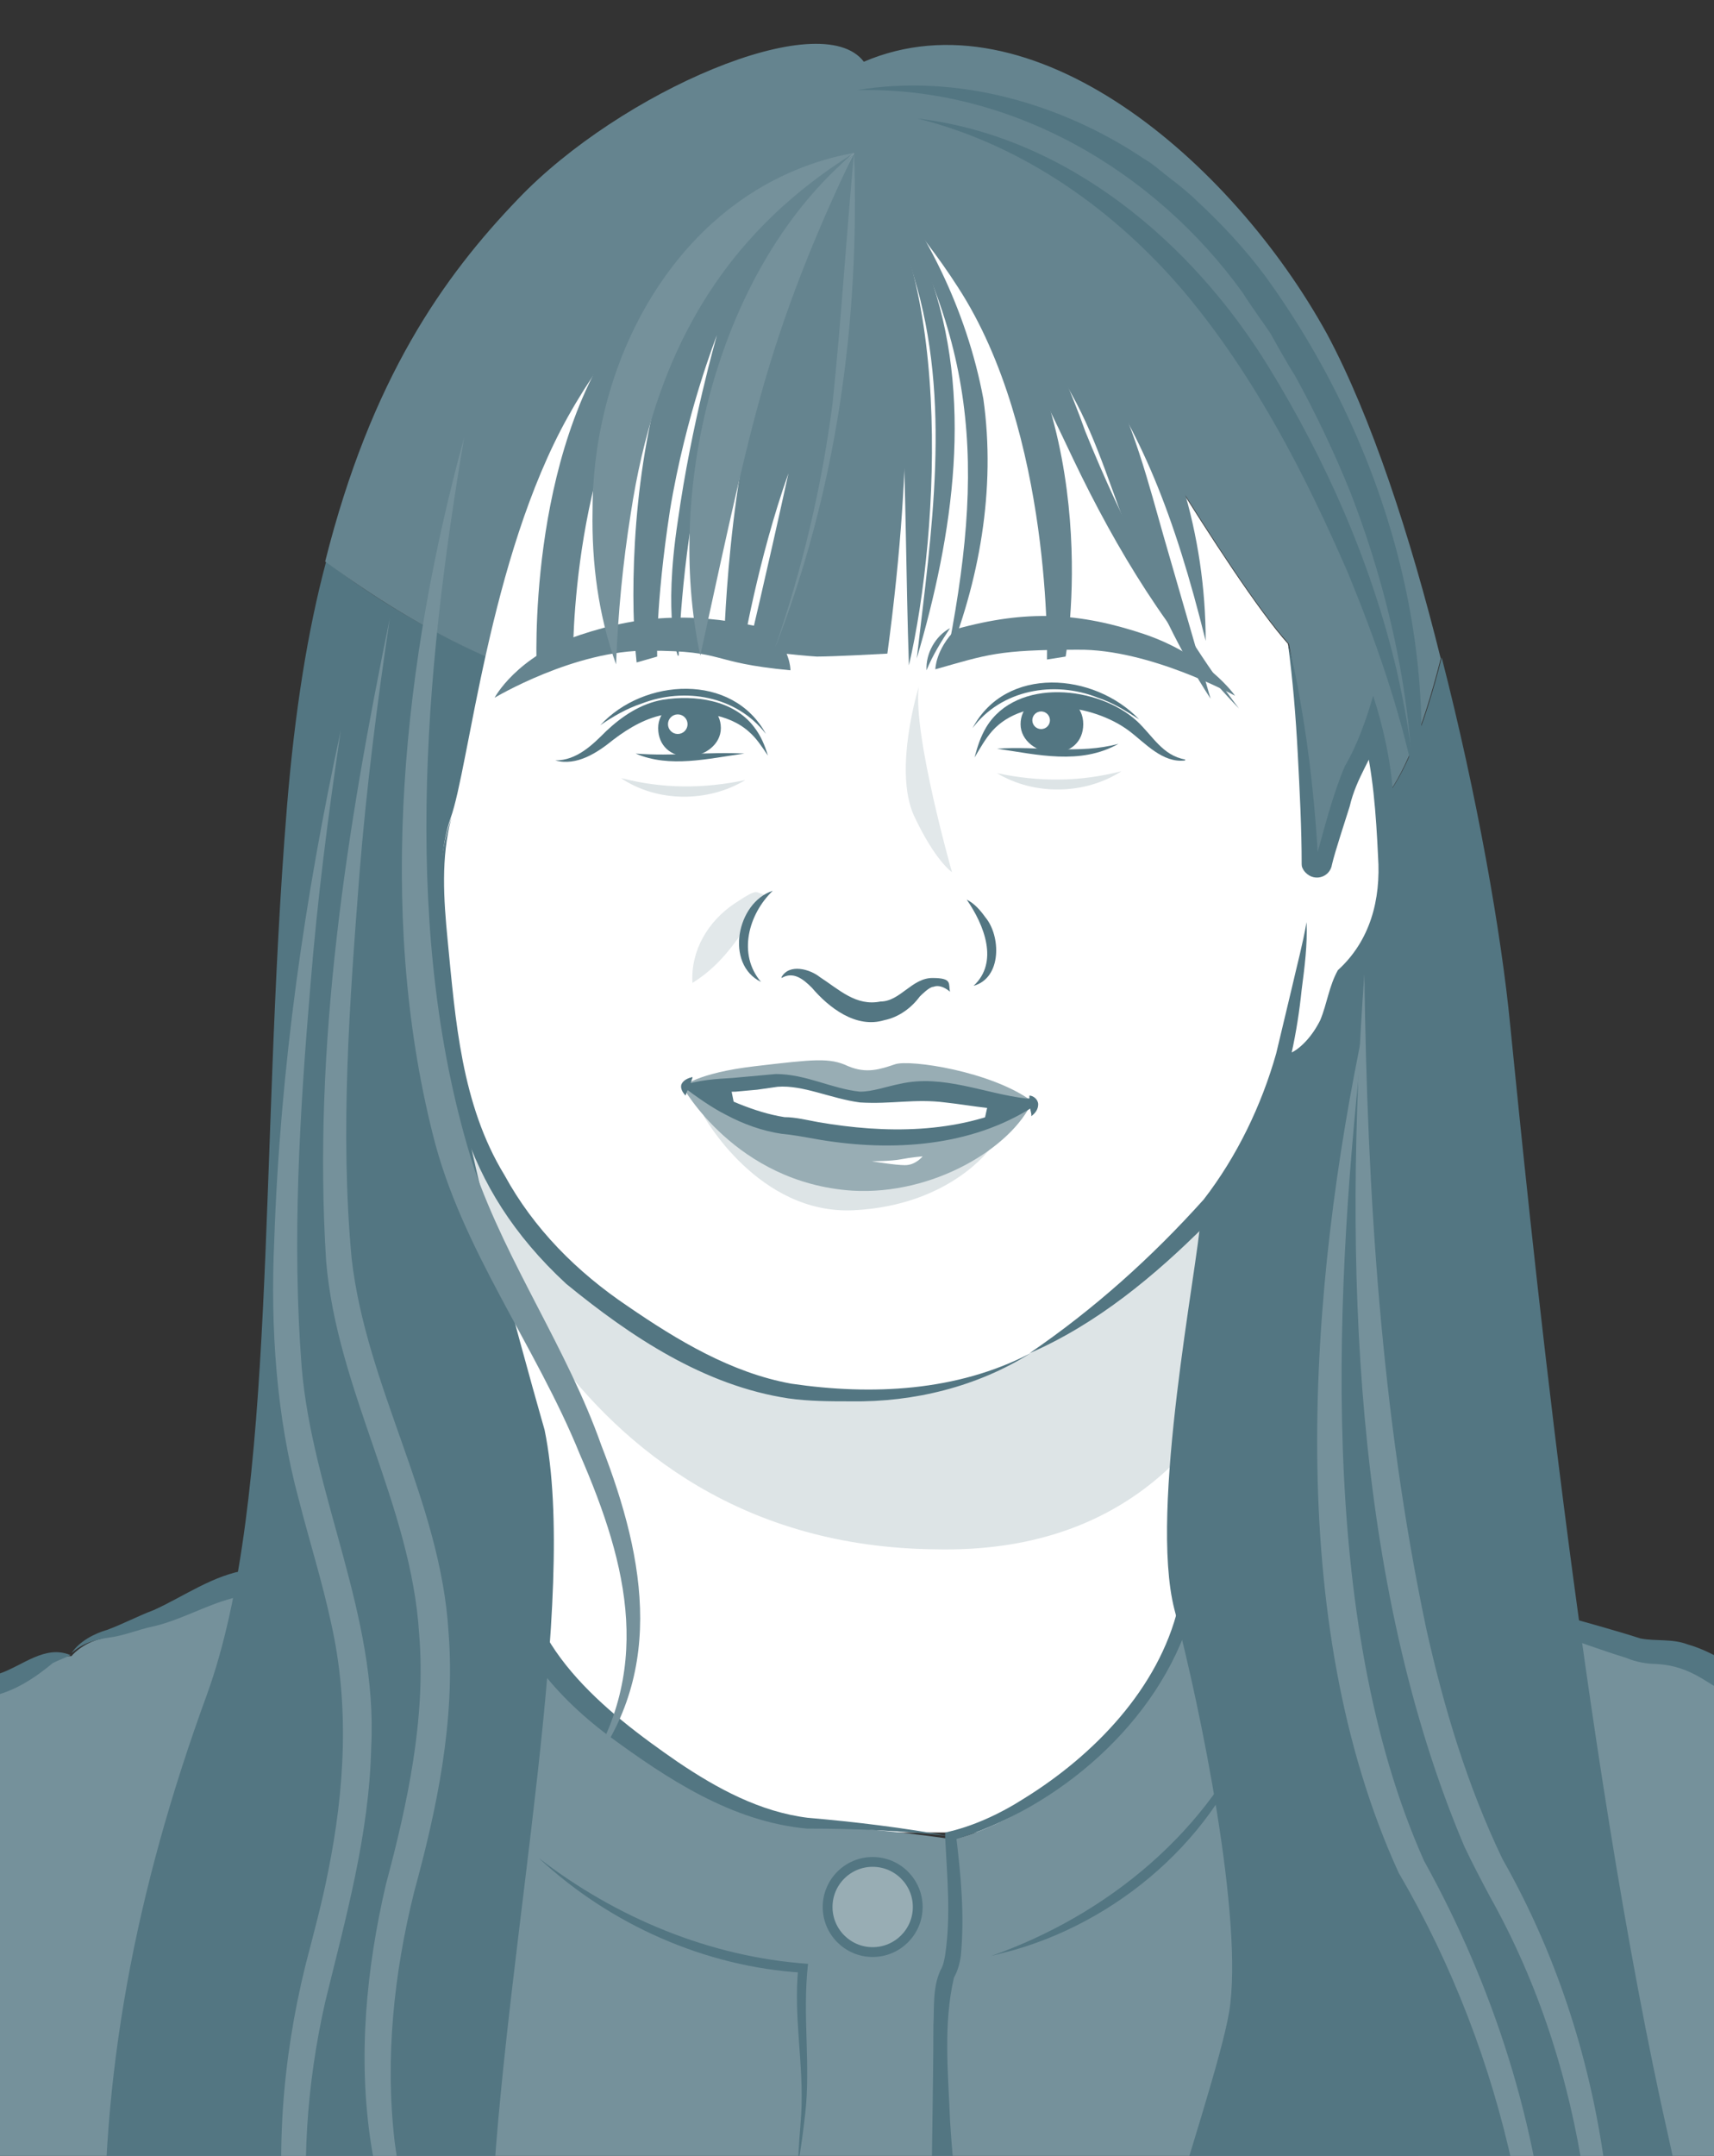
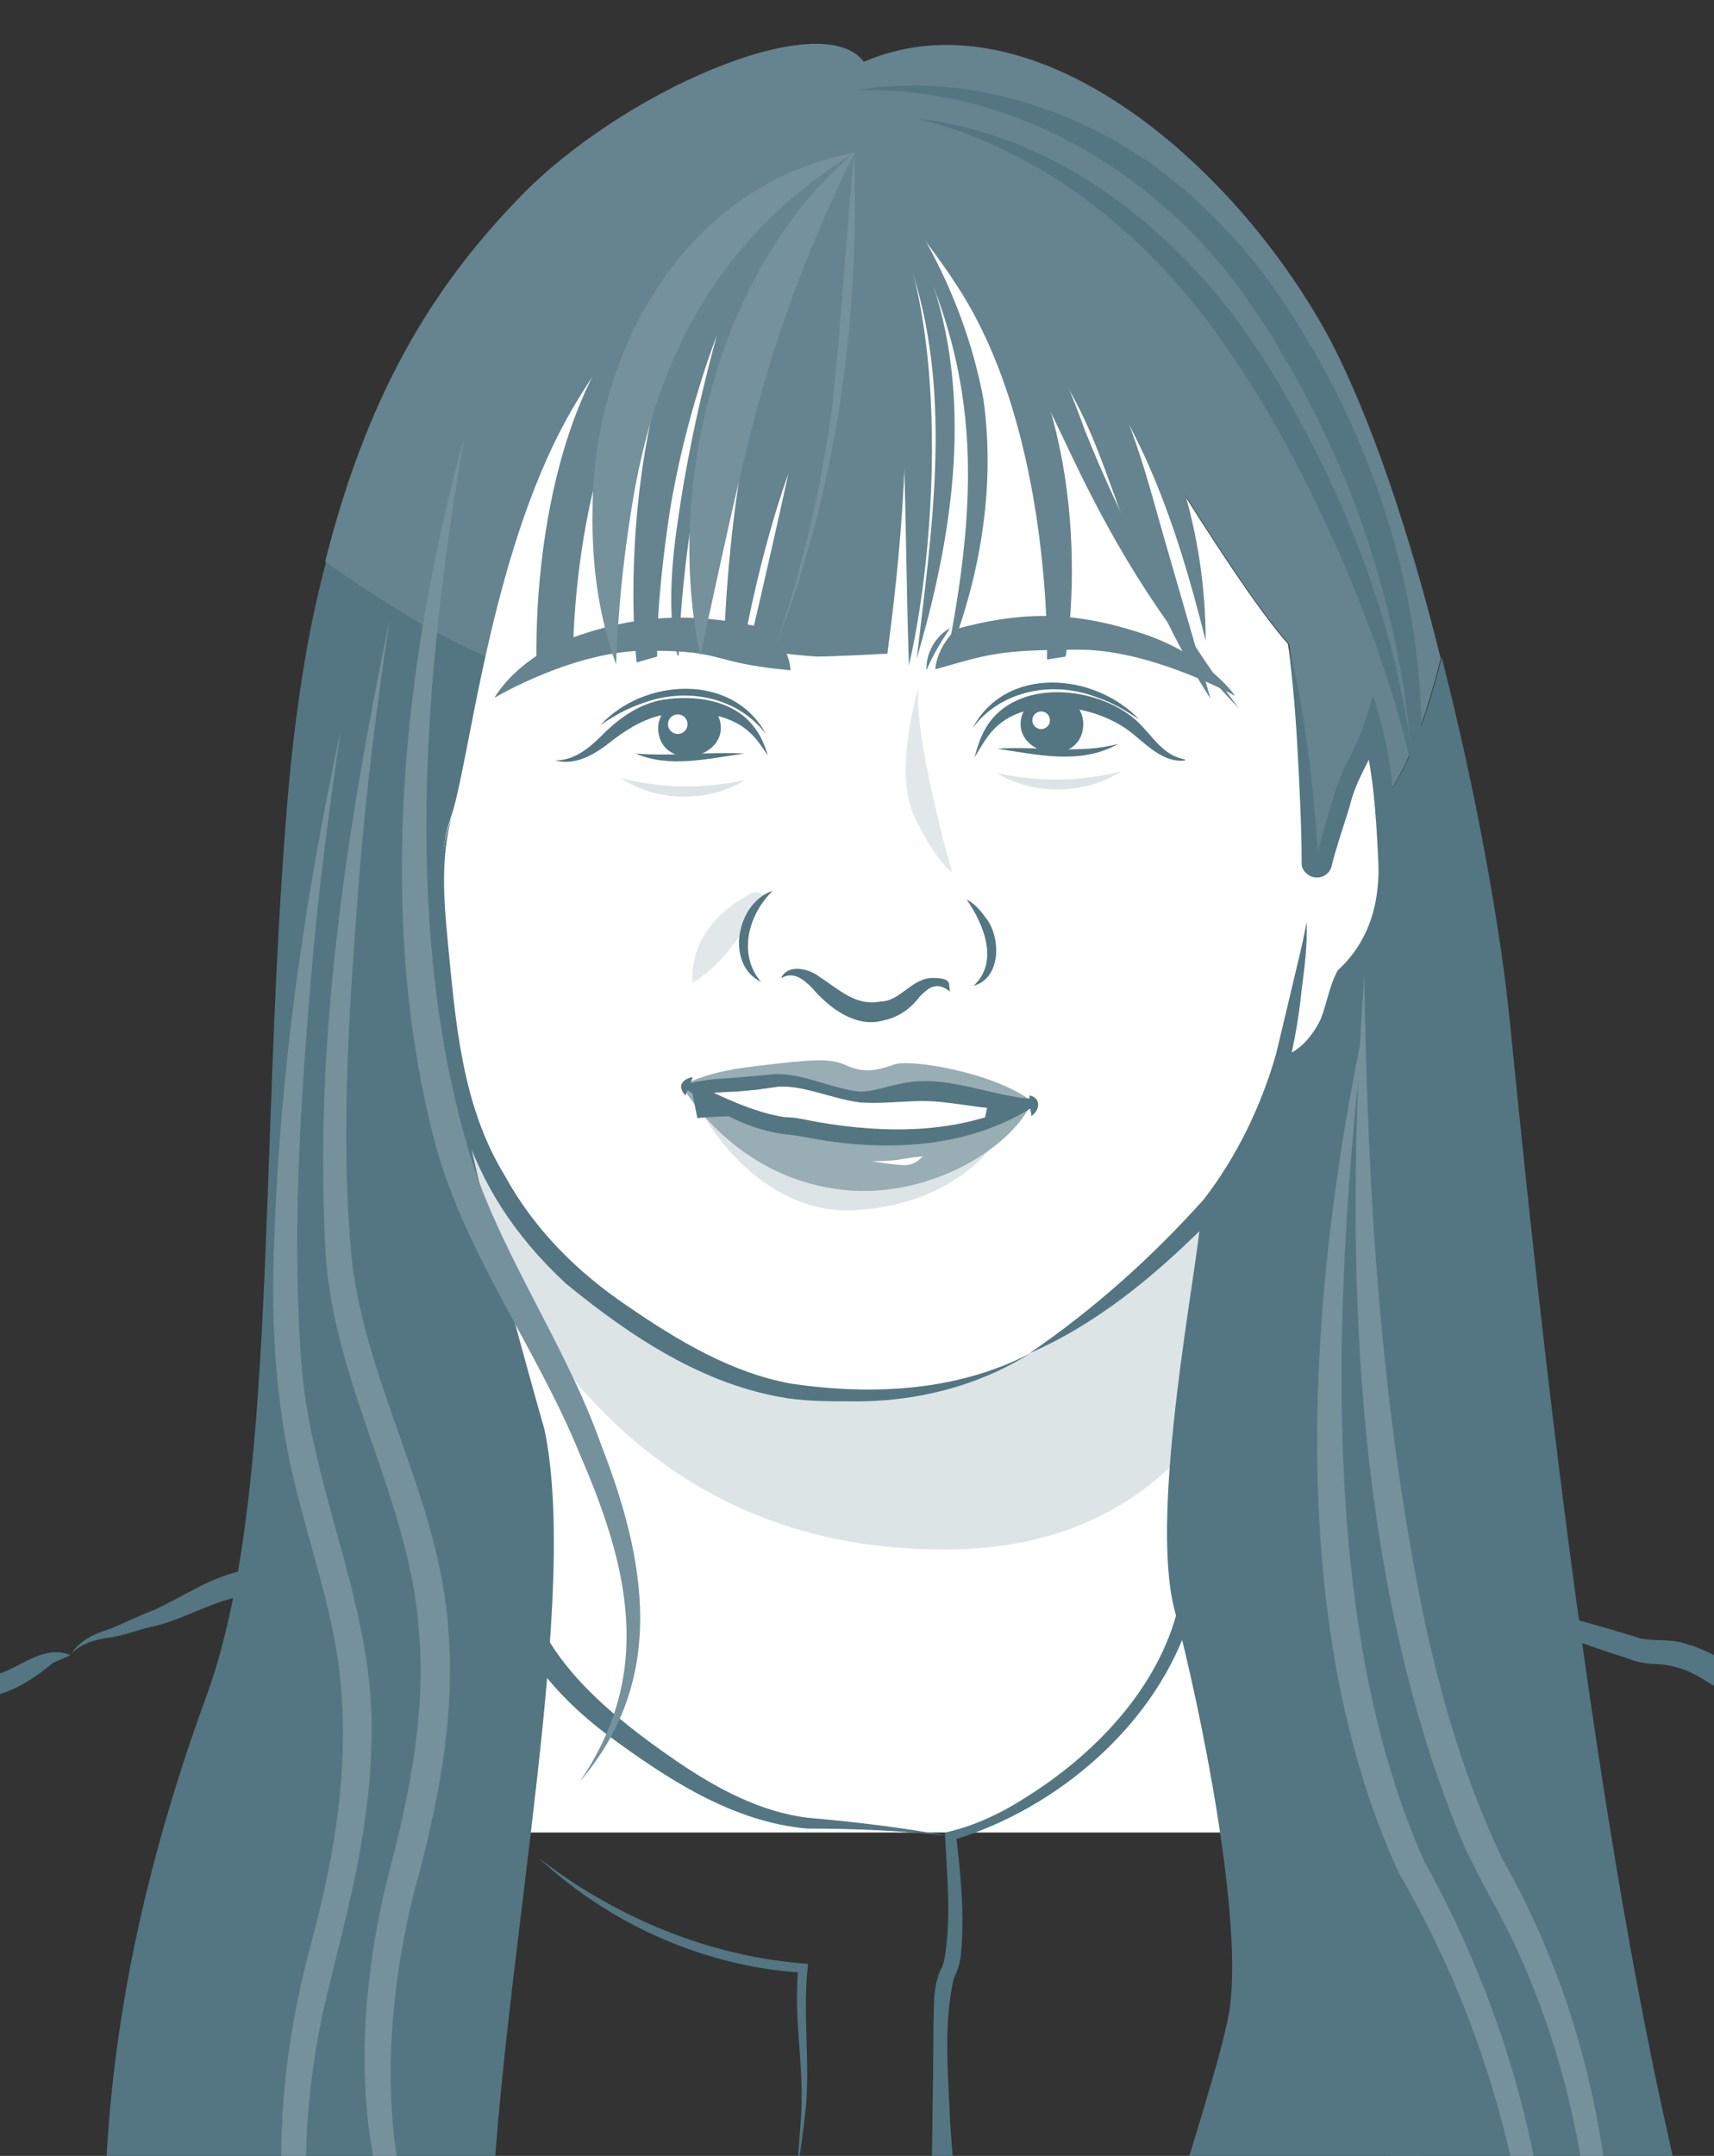
<svg xmlns="http://www.w3.org/2000/svg" id="_レイヤー_2" version="1.1" viewBox="0 0 175 220">
  <rect x="0" y="0" width="175" height="220" fill="#333333" stroke="none" />
  <defs>
    <style>
      .st0 {
        fill: #65848f;
      }

      .st1 {
        fill: #537682;
      }

      .st2 {
        fill: #fff;
      }

      .st3 {
        fill: none;
      }

      .st4 {
        fill: #dde4e6;
      }

      .st5 {
        stroke: #537682;
        stroke-miterlimit: 10;
      }

      .st5, .st6 {
        fill: #98adb4;
      }

      .st7 {
        fill: #e2e8ea;
      }

      .st8 {
        fill: #75919b;
      }

      .st9 {
        clip-path: url(#clippath);
      }
    </style>
    <clipPath id="clippath">
      <rect class="st3" width="175" height="220" />
    </clipPath>
  </defs>
  <g id="_レイヤー_1-2">
    <g class="st9">
      <g>
        <rect class="st2" x="43.7" y="110.7" width="85.8" height="76.3" />
        <path class="st4" d="M46.6,118.1s9.7,39.6,48.9,40c39.1.9,37.3-46.9,37.3-46.9l-86.9,2s.7,4.9.7,4.9Z" />
-         <path class="st8" d="M-42.9,225.9s1.9-5.6,7.7-19.5,12.1-21.2,18.1-25.9c5.9-4.7,7.2-7.9,9.1-8.3s4.7.2,7.2-.2,5.3-2.6,6.2-2.8,1.9-.2,1.9-.2c0,0,1-1.3,3.1-1.8,2.2-.5,3.8-1.4,5.5-1.8,1.7-.5,6.4-3.3,9.5-3.6s26.8-3.9,26.8-3.9c0,0-1.7,8.8,9.6,17.9,11.2,9.1,17.9,10.7,22.8,10.7s12.7,1.2,12.7,1.2c0,0,6.7-1.3,14.4-8.3,7.8-7,9.3-14.3,9.3-14.3l37.7.9s6.3,2,8.6,2.7c2.2.7,3.4-.4,7.6,1.9,4.2,2.3,30.2,19.5,34.7,33.1,4.5,13.6,5.2,22.5,5.2,22.5" />
        <path class="st1" d="M214.6,225.9c-1.7-7.2-3.8-14.2-6.2-21.2-2.2-6.8-7.6-12.1-12.8-16.9-6.7-6-14-11.8-21.8-16.5-1.5-.9-2.9-1.4-4.7-1.5-.9,0-2.1-.2-3-.6-2.6-.8-5.3-1.8-7.9-2.7-1.7.1-6.4-.2-9.1-.2-6-.2-22.1-.7-28.2-.9l.7-.6c-3.3,11-13.6,19.8-24.4,23l.4-.6c.5,4.1.9,8.2.5,12.4-.1.7-.3,1.5-.7,2.2-1.1,4.7-.6,9.7-.4,14.6.2,3.2.5,6.5,1,9.7l-2.9.2c0-5.6.2-13.9.2-19.6.1-1.8-.1-3.8.7-5.6.3-.5.4-1,.5-1.6.6-4,.2-8,0-12v-.5c2.8-.6,5.6-1.9,8.1-3.5,7.1-4.4,13.7-11.2,15.7-19.5,6.6.1,22.5.4,28.9.5,3.2.1,6.5,0,9.7.2,2.8.8,5.8,1.6,8.6,2.5,1.6.3,3.2,0,4.8.6,2.8.8,5.2,2.6,7.6,4.1,6.2,4.1,12.2,8.6,17.7,13.7,4.8,4.5,9.6,9.5,12.3,15.6,3,7.8,4.8,16.3,4.7,24.7h0Z" />
        <path class="st1" d="M7.2,168.9c-.4.2-1.4.6-1.8.8-1.8,1.5-3.9,2.9-6.3,3.4-2.3.5-4.8-.1-6.9.2-.5.1-.7.3-1.1.7-1.8,1.7-3.5,3.7-5.4,5.4-9.1,7.5-15.5,17.4-20,28.2-2.6,6.2-5.3,12.5-7.6,18.8l-2.1-.7c2.3-6.5,4.8-12.7,7.3-19,3.8-9.5,8.9-19.1,17.2-25.5,2.7-2.1,5.2-4.1,7.5-6.7.9-1,1.7-2.2,3-2.9,3-1.1,6.1.2,8.9-.8,2.4-.8,4.7-3,7.3-1.9h0Z" />
        <path class="st1" d="M97.2,187.4c-5-.6-9.9-.8-14.8-.8-7.7-.7-14.3-5.1-20.3-9.5-5.6-4.2-10.8-10.2-11.2-17.5,0-.7,0-1.3,0-2.2l1.5,1.5c-3.8.7-7.7,1.3-11.5,1.9-3.9.6-7.7,1.1-11.6,1.6l-2.9.3c-.9.1-1.8.1-2.7.4-2.7.7-5.4,2.3-8.2,2.9-1.4.3-2.8.9-4.3,1.1-1.5.2-2.8.6-3.9,1.6.8-1.2,2.3-2,3.7-2.4,1.6-.6,3.1-1.4,4.7-2,3.1-1.4,6.1-3.6,9.6-4.1,8.8-1.4,17.9-2.9,26.7-4l1.8-.2-.3,1.8c-.6,9.9,8.3,16.9,15.7,22,4,2.7,8.4,5.1,13.3,5.7,4.7.4,9.7,1,14.6,1.9h0Z" />
        <path class="st1" d="M29.3,82.3c-2.9,35.6-.9,70.7-8.2,90.7s-10.9,38.9-10.4,58.7c.4,19.8-2.9,43.3-2.9,43.3h66.7s-25.8-24.4-24.2-51.1c1.6-26.7,8.8-61,5.3-78,0,0-7.6-26.3-9.1-37.3-1.3-11-2.2-19.9-.3-25.1.9-2.5,1.9-8.9,3.5-16.5-6.1-2.7-11.6-6-16.4-9.7-1.9,7.1-3.2,15.3-4,25h0Z" />
        <path class="st1" d="M170.4,218.3c-8.9-39.3-14.4-95.8-16.2-113.6-.9-9.4-3.4-23.6-7-37.6-1.9,7.5-3.9,12.1-5.9,14.5.4,4.1.5,8.5-.1,10.9-1,4.2-4.2,6.7-4.2,6.7,0,0-.9,1.6-1.4,3.3s-1.9,4.2-4.4,5.1c-.9,3.8-4,11.8-8.6,16.6-.3,5.1-5.3,29.8-2.7,40,2.7,10.2,7.1,31.8,5.6,41.1-1.6,9.3-13.8,41.5-13.8,56s10.7,18.7,10.7,18.7h51.1c0,.1,5.8-22.3-3.1-61.7h0Z" />
        <path class="st0" d="M135.5,34.1C125.7,16.3,105.3-1,88.2,6.3c-4.4-5.8-24.9,3.1-35.3,14-7.6,7.9-15,18.3-19.7,37,4.9,3.6,10.3,7,16.4,9.7,1.8-7.9,4.3-17.1,8.5-24.5,8.1-14.4,22.6-25.3,29.1-26.9,13.2,3.9,24.6,19.7,24.6,19.7,0,0,13.8,23.8,19.8,30.4,1.1,5.8,1.7,12.3,2,16.8.2,3.4.2,5.6.2,5.6,0,0,0,.6.7.6s.6-.6.6-.6c0,0,.6-2,1.2-4.1.7-2.3,1.5-4.9,1.8-5.5.7-1.2,1.6-2.8,1.9-4.2.5,1.5.9,4.3,1.2,7.4,2-2.4,4-7,5.9-14.5-3.1-12.5-7.1-24.7-11.6-33.1h0Z" />
        <path class="st2" d="M122.6,124.3c4.6-4.7,7.7-12.7,8.6-16.6,2.5-.9,4-3.3,4.4-5.1s1.4-3.3,1.4-3.3c0,0,3.2-2.6,4.2-6.7,1-4.2-.1-14.8-1.1-18.3-.4,1.3-1.3,2.9-1.9,4.2s-3.1,9.6-3.1,9.6c0,0-.1.6-.6.6s-.8-.6-.8-.6c0,0-.2-12.2-2.2-22.4-6-6.7-19.8-30.4-19.8-30.4,0,0-11.3-15.8-24.6-19.7-6.6,1.6-21,12.4-29.1,26.9-8.1,14.5-10.1,35.8-12,41-1.8,5.2-1,14.1.3,25.1,0,0,1.8,14.7,15.2,24.3s18.9,9.4,26.2,9.6c7.3-.2,17.5-.6,34.9-18.2h0Z" />
        <path class="st1" d="M131.2,107.8c1.6-.7,2.8-2.1,3.6-3.7.7-1.7.9-3.5,1.8-5.1,3.3-3,4.4-7.2,4.1-11.6-.2-4.2-.5-8.8-1.6-12.8h1.9c-.9,2.8-2.5,4.7-3.2,7.7-.4,1.3-1.5,4.6-1.8,5.9-.2,1.4-2,1.9-2.9.6-.1-.2-.2-.3-.2-.6,0-3.7-.2-7.5-.4-11.3s-.5-7.5-1-11.2c.5,1.8.9,3.7,1.2,5.5,1,5.6,1.6,11.2,1.9,16.9h0c0-.3-.2-.3-.1-.3-.3,0-.3.3-.2,0,.9-3.2,1.7-6.5,3-9.6,1.3-2.2,2.2-4.8,2.9-7.2,1,3.1,1.8,6.6,2,9.8.3,4.5.9,9.2-.7,13.5-.7,2-2.8,4.6-4,5.4-1,1.4-1.4,3.2-2.2,4.8-.9,1.6-2.4,2.9-4.1,3.4h0Z" />
        <path class="st1" d="M105.1,138.1c6.6-4.5,12.5-9.8,17.8-15.7,3.4-4.4,5.9-9.6,7.4-14.9l1.6-6.7c.5-2.2,1.1-4.4,1.5-6.7.1,2.3-.2,4.6-.5,6.9-.9,8.7-3.6,17.5-9.7,23.9-5.3,5.3-11.2,10.2-18.1,13.2h0Z" />
        <path class="st1" d="M46.1,83.4c-1.1,4.1-.8,8.4-.4,12.5.8,8.2,1.4,16.8,5.8,24,3,5.5,7.4,9.9,12.6,13.4,5.1,3.5,10.6,6.8,16.7,7.9,8.2,1.2,16.9.8,24.4-3.1-5.4,3.4-11.9,5-18.3,4.9-2.1,0-4.3,0-6.4-.3-8.6-1.3-16.1-6.3-22.7-11.7-10.8-10-12.8-21-13.1-35,0-4.2,0-8.6,1.4-12.6h0Z" />
        <path class="st1" d="M110.6,73.9c0,1.8-1.3,2.9-3,2.9s-3.4-1.2-3.4-2.9,1.4-2.9,3.2-2.9,3.2,1.1,3.2,2.9Z" />
        <path class="st1" d="M121,77.6c-2.3.3-4.1-1.8-5.7-3-3.7-2.8-10.7-3.7-14,0-.7.8-1.2,1.7-1.8,2.7.3-1.1.6-2.1,1.2-3.1,3.1-5.1,11.5-4.2,15.4-.6,1.6,1.5,2.6,3.5,4.9,3.9h0Z" />
        <path class="st1" d="M99.3,74.3c3.4-6.4,12.4-5.7,17-.9-1.4-.9-2.7-1.7-4.2-2.2-4.5-1.8-9.9-.8-12.8,3.1h0Z" />
        <circle class="st2" cx="106.3" cy="73.5" r=".9" />
        <path class="st1" d="M101.8,76.4c4.1-.3,8.4.6,12.4-.5-3.9,2.2-8.3,1.1-12.4.5h0Z" />
        <path class="st4" d="M101.8,78.9c4.3.9,8.4.9,12.7-.2-3.7,2.4-8.9,2.5-12.7.2h0Z" />
        <path class="st1" d="M67.2,74.3c0,1.8,1.3,2.9,3,2.9s3.4-1.2,3.4-2.9-1.4-2.9-3.2-2.9c-1.7,0-3.2,1.2-3.2,2.9Z" />
        <path class="st1" d="M56.7,77.6c2.2,0,3.8-1.6,5.2-3,1.6-1.5,3.5-2.8,5.8-3.2,3.2-.5,7.2,0,9.3,2.8.7.9,1.1,1.9,1.4,2.9-.6-.9-1.2-1.8-1.9-2.4-2.2-2-5.6-2.2-8.5-1.8-1.9.3-3.7,1.3-5.4,2.6-1.6,1.3-3.7,2.7-5.9,2.1h0Z" />
        <path class="st1" d="M78.2,74.9c-3-3.9-8.3-4.8-12.7-3.1-1.5.5-2.9,1.3-4.2,2.2,4.4-4.8,13.5-5.4,16.9.9h0Z" />
        <circle class="st2" cx="69.2" cy="73.9" r="1" />
        <path class="st1" d="M76,76.9c-3.7.5-7.6,1.5-11.1,0,3.8.3,7.4-.2,11.1,0h0Z" />
        <path class="st4" d="M76.1,79.6c-3.8,2.3-9,2.3-12.7-.2,4.3,1.1,8.4,1.1,12.7.2h0Z" />
        <path class="st4" d="M71.8,113.8s5.6,10.2,15.4,9.7,13.9-6.3,13.9-6.3l-29.3-3.4h0Z" />
        <path class="st0" d="M94.6,68.4c-.1-1.7.9-3.5,2.4-4.3-.8,1.2-1.8,2.8-2.4,4.3h0Z" />
        <path class="st7" d="M70.7,100.3c-.2-3.3,1.6-6.3,4.3-8.1s2-1,3.2-.9c-.6,1-1.1,1.8-1.6,2.6-1.6,2.5-3.3,4.8-5.9,6.4h0Z" />
        <path class="st0" d="M95.5,68.3s0-2,2.1-4.1c7.2-2,12.6-1.7,19.2.5,6.5,2.2,9.3,6.3,9.3,6.3,0,0-8.7-4.8-16.1-4.7-8.1,0-9.2.5-14.5,2Z" />
        <path class="st0" d="M80.7,68.3s0-2-2.1-4.1c-7.3-1.7-12.8-1.6-19.4.6-6.5,2.2-8.7,6.4-8.7,6.4,0,0,8.2-4.9,15.7-4.8,8.1,0,6,1.2,14.5,2h0Z" />
        <path class="st8" d="M47.4,44.6c-4.1,24.1-6.5,51.1,1,74.6,3.4,9.8,9.5,18.4,13,28.3,4.6,11.8,6.7,23.9-2.2,34.3,7.6-11.1,5-21.9,0-33.4-4.5-11.1-12.1-20.9-15-32.6-5.8-23-3-48.5,3.2-71.2h0Z" />
        <path class="st1" d="M133.7,116.3c-3.2,19.9-4.8,40.2-2.7,60.3.7,6.6,2,13.2,4.2,19.5,2.1,6.5,6,12,8.1,18.5,2.3,6.6,3.1,13.6,2.3,20.5-1.5,13.9-9.8,25.5-18.4,35.9,3.7-5.6,7.6-11.1,10.5-17.2,6-11.8,7.7-25.8,2.9-38.3-2.2-6.4-6.2-12-8.3-18.5-8.1-25.8-4.9-54.8,1.4-80.7h0Z" />
        <path class="st8" d="M139.3,104.5c-3,26.3-4.9,60.8,6.1,85.4,7.1,12.8,11.7,27.1,12.8,41.8.9,13.1.1,31.5-7.3,42.6,3.7-6.3,4.8-13.7,5.6-20.8,1.9-21.6-2.7-43.6-13.7-62.4-11.8-25.8-9.2-59.6-3.5-86.6h0Z" />
        <path class="st8" d="M139.3,99.4c.3,22.4,1.7,44.8,6.3,66.7,1.8,8.1,4.2,16.1,7.8,23.6,10.8,19,13.7,41.9,9.4,63.2-1.6,7.3-3.5,14.8-7.9,21,3.9-6.4,5.5-13.9,6.7-21.2,3-20.1.5-41.4-9.5-59.2-.8-1.5-1.9-3.6-2.6-5.1-11.4-26.9-12.3-60-10.2-89h0Z" />
        <path class="st8" d="M45.4,270.1c5.9-21.3-4.4-31.7-7.5-51.2-1.4-8.9-.5-18,1.5-26.6,2.2-8.2,4.1-17,3.4-25.5-.8-13.2-8.4-24.9-9.5-38.1-1.4-22,2.1-44.2,6.5-65.6-1.3,8.7-2.4,17.4-3.1,26.1-1,13-2,26.2-.8,39.2,1.5,13.2,9.1,24.8,9.9,38.2.7,9-1.2,18-3.5,26.4-2.1,8.4-3,17.1-2,25.6,2.6,19.3,12.4,30.7,5.1,51.5h0Z" />
        <path class="st8" d="M29.4,281.1c10.3-20.1,3-30.8,0-50.8-1.4-9.9-.6-20.1,1.8-29.8.8-3.1,1.7-6.4,2.3-9.5,1.7-8.4,2.2-17,.3-25.4-.9-4.2-2.2-8.3-3.3-12.6-2.3-8.5-2.9-17.6-2.5-26.4.6-17.6,3.1-35,6.8-52.1-1.3,8.7-2.4,17.3-3.1,26-1.1,13-1.9,26.1-.9,39,1.1,13.1,7.8,25.3,7.1,38.8-.2,8.9-2.6,17.4-4.7,26-1.9,8.4-2.5,17.1-1.5,25.6,2.7,20,9.4,31.8-2.2,51.2h0Z" />
        <path class="st1" d="M87.5,9.2c10.1-1.7,20.8,1.3,29.3,7,.9.5,2,1.5,2.8,2.1s1.9,1.5,2.6,2.2c2.5,2.3,5,5,7,7.7,11.9,16.4,18.5,37.8,15,58,.6-12.2-1.9-24.5-6.3-35.9-1.6-4-3.6-8.2-5.7-12-.6-.9-2-3.4-2.5-4.3-.6-.9-2.2-3.1-2.8-4.1-9-12.5-23.7-21.1-39.4-20.7h0Z" />
        <path class="st1" d="M93.7,12.1c15.2,1.8,28,12.6,35.8,25.3,5.9,9.6,10.5,20,13.1,31,.8,3.6,1.5,7.3,1.8,11.1-1.5-7.2-4-14.3-6.8-21.1-4.4-10.1-9.5-20-16.6-28.5-7.1-8.4-16.5-15.1-27.3-17.8h0Z" />
        <path class="st0" d="M87.2,15.6s-4.2,7.9-8.6,20.2c-4.4,12.3-4.7,30.7-4.7,30.7h1.9c0,0,1.6-9.5,4.7-18.2-2.3,10.5-4.1,18-4.1,18,0,0,5.2.6,7,.7,1.8,0,7.2-.3,7.2-.3,5.7-42.4-3.4-51.1-3.4-51.1h0Z" />
        <path class="st0" d="M69.3,66.9s.5-36,17.9-51.3c-8-1.9-15.9,9.8-19.7,23.1-3.2,11.2-3.1,23.5-2.5,28.9l2.1-.6s-.2-5.1,1.3-14.9c1.6-9.8,4.8-17.9,4.8-17.9,0,0-2.6,9-4,19-1.5,9.9,0,13.7,0,13.7Z" />
        <path class="st8" d="M87.2,15.6c-4,8.3-7.2,16.3-9.6,25-2.1,7.5-4.4,18.6-6.1,26.3-3.7-17.2,1.9-39.8,15.7-51.3h0Z" />
        <path class="st0" d="M87.2,15.6s-8.8,5.2-18.9,17.4c-10.1,12.1-9.8,34.4-9.8,34.4l-3.7.9s-1.1-21.9,8.9-35.1c12-15.9,23.5-17.6,23.5-17.6Z" />
        <path class="st0" d="M88,15.4c9.8,3.9,16.2,13.2,20.4,22.5.8,1.9,1.7,4.1,2.4,6.1,1.9,4.7,4,9.3,6.4,13.7,2.7,5.1,5.8,10,9.3,14.6-7.1-7.3-12.5-16.2-16.9-25.4-5.5-11.6-11.2-23.4-21.6-31.5h0Z" />
        <path class="st0" d="M87.2,15.6c10.2,10.8,8.8,38.5,5.6,52.3-.3-8.9-.3-17.8-.7-26.6-.7-8.7-.8-17.8-4.9-25.7h0Z" />
        <path class="st0" d="M87.2,15.6s2.3-1,12.2,11c13.7,16.7,9.4,40.4,9.4,40.4l-1.9.3s.6-23.1-9.1-38c-3.9-6.1-9.3-11.8-9.3-11.8l-1.3-1.9h0Z" />
        <path class="st0" d="M123.1,65.4c-6.4-25.9-14.1-34.4-35.1-50,9.8,4.4,18.9,10.8,25.6,19.4,6.3,8.9,9.5,19.9,9.5,30.6h0Z" />
        <path class="st0" d="M123.6,71.3c-3.2-4.9-5.6-10.1-7.8-15.5-2.2-5.2-3.6-10.6-6.4-15.6-5.4-9.8-12.5-18.8-22.2-24.7,11.4,3.2,20.1,12.8,25.7,22.8,2.7,4.4,4.5,11.5,5.9,16.4,0,0,4.8,16.6,4.8,16.6h0Z" />
        <path class="st0" d="M93.6,67.2c1.5-12.9,3.6-26.3-.3-39-1.2-4.2-2.7-8.3-5.5-11.8,3.4,2.9,5.5,7.1,7,11.3,4.7,12.8,2.5,26.9-1.2,39.5h0Z" />
        <path class="st0" d="M96.5,67.9c4.2-20.7,3.4-33.7-8-52,5.9,7,10.2,15.7,11.9,24.8,1.3,9.2-.4,18.7-3.9,27.2h0Z" />
        <path class="st6" d="M69.7,110.9s1.4-1.4,7.4-2.1,7.6-.9,9.5,0c1.9.8,3.3.3,4.8-.2s9.8.7,14,3.8c-2.1,4.7-10.1,9.6-18.4,9.1-11.9-.8-17.3-10.6-17.3-10.6h0Z" />
        <path class="st2" d="M105.2,112.7s-2.1,0-4.9-.5c-2.1-.4-4.4-.8-7-.7-1.9,0-3.8.8-5.4.6-3.8-.6-6.1-2.1-9.1-1.7-2.9.4-8.2.7-8.2.7,0,0,5.2,3.4,9.3,3.9,4.1.5,4.4,1,7.9,1.1s6.1.4,10.3-.6,7.1-2.8,7.1-2.8h0Z" />
        <path class="st1" d="M104.8,112.8c0,0,.2.3.4.3h0c-2.9.4-5.9-.3-8.7-.6-3.1-.4-5.5.2-8.7,0-3-.4-5.8-1.8-8.4-1.6l-2.1.3-2.2.2c-1.5,0-2.9.3-4.4,0l.2-.8c3,1.4,6,2.9,9.2,3.4,1.1,0,2.3.3,3.4.5,6.9,1.2,14.2,1.2,20.5-1.8.2,0,.7-.3.9-.5,0,0,.1,0,0,0-.1,0-.2.4-.1.5h0ZM105.6,112.5c.1.4-.4.6-.7.8-6.5,3.9-14.6,4.2-21.8,2.9-1.1-.2-2.2-.4-3.3-.5-2-.3-3.9-1-5.6-1.9-1.6-.8-3.1-1.9-4.6-3,1.7-.6,3.5-.7,5.2-.8l4.4-.4c3.1,0,5.7,1.5,8.6,1.8,1.3,0,2.6-.5,4.1-.8,4.4-1,8.6,1,12.9,1.5h.4c.3.2.4.4.4.4h0Z" />
        <path class="st1" d="M101,112.1l-.6,2.7c2.9-1,4.7-2.1,4.7-2.1,0,0-1.4-.3-4.1-.6h0Z" />
-         <path class="st1" d="M70.6,111.1s2.1,1.6,4.6,2.8l-.6-3c-2.1,0-4,.2-4,.2Z" />
+         <path class="st1" d="M70.6,111.1s2.1,1.6,4.6,2.8c-2.1,0-4,.2-4,.2Z" />
        <path class="st2" d="M78.9,90.9s-2.4,1.4-2.8,4.1.2,4.2,1.6,5.3" />
        <path class="st1" d="M78.9,90.9c-2.5,2.4-3.6,6.5-1.2,9.3-3.7-1.8-2.5-8.1,1.2-9.3h0Z" />
        <path class="st2" d="M79.8,99.7s.9-1,2.4-.2c1.6.8,3.7,3.6,6.2,3.7s4.1-1.3,4.9-2.1c.8-.7,2.3-1.8,3.6,0" />
        <path class="st1" d="M79.8,99.7c.8-1.4,2.9-.8,3.9,0,2,1.3,3.7,3,6.2,2.5,2,0,3.2-2.4,5.3-2.4s1.6.6,1.8,1.4c-.6-.5-1.2-.7-1.7-.5-.4,0-1.2.8-1.4,1-.8,1.1-2.1,2.1-3.6,2.4-2.9.9-5.7-1.3-7.4-3.3-.9-.9-1.9-1.7-3.1-1h0Z" />
        <path class="st2" d="M99.4,100.6s1.9-.6,1.9-3.6-2.5-5.2-2.5-5.2" />
        <path class="st1" d="M99.4,100.6c2.6-2.4,1.1-6.2-.7-8.8.8.4,1.4,1.1,1.9,1.8,1.6,1.9,1.7,6.2-1.2,7h0Z" />
        <path class="st7" d="M93.8,70.1s-2.6,8.4-.5,13.1c2.2,4.7,3.9,5.8,3.9,5.8,0,0-4-14-3.4-18.9Z" />
-         <path class="st1" d="M128.5,175c-3.4,11.6-13.5,20.7-25,24-.8.2-1.5.4-2.3.6,11.9-4.2,22.4-12.8,27.3-24.6h0Z" />
        <path class="st1" d="M55,189.6c7.9,6.1,17.5,10.1,27.5,10.8-.6,5.3.3,10.3-.3,15.4-.2,1.7-.4,3.3-.7,5,0-1.7.2-3.3.3-5,.3-5.2-.8-9.7-.3-15l.4.5c-9.9-.6-19.6-4.9-26.9-11.7h0Z" />
-         <circle class="st5" cx="89.1" cy="194.6" r="4.6" />
        <path class="st2" d="M89,118.5s2,0,3-.2,2.2-.3,2.2-.3c0,0-.7.9-1.8.9-1,0-3.4-.4-3.4-.4Z" />
        <path class="st1" d="M70.7,110c0,0-.4,1-.2,1,0,0,0,0-.2,0,0,.1-.2.4-.3.8h0c-.3-.3-.6-.8-.4-1.2.2-.4.7-.6,1.1-.7h0c0,0,0,0,0,0Z" />
        <path class="st1" d="M105.3,113.7c0,0-.2-1.1-.3-1,0,0,.1,0,.1-.1,0-.2,0-.4,0-.8h0c.4,0,.9.4.9.9,0,.5-.3.9-.7,1.2h0c0,0,0,0,0,0Z" />
        <path class="st8" d="M87.2,15.6c.6,17.2-1.8,34.5-8.1,50.6,2.8-8.1,4.8-16.5,5.9-25,.9-8.6,1.4-17.1,2.2-25.6h0Z" />
        <path class="st8" d="M87.2,15.6c-13.8,8.6-20.4,20.9-22.8,36.8-.8,5-1.3,10.1-1.5,15.4-1.8-5-2.5-10.3-2.4-15.7,0-16.5,9.7-33.4,26.7-36.5h0Z" />
      </g>
    </g>
  </g>
</svg>